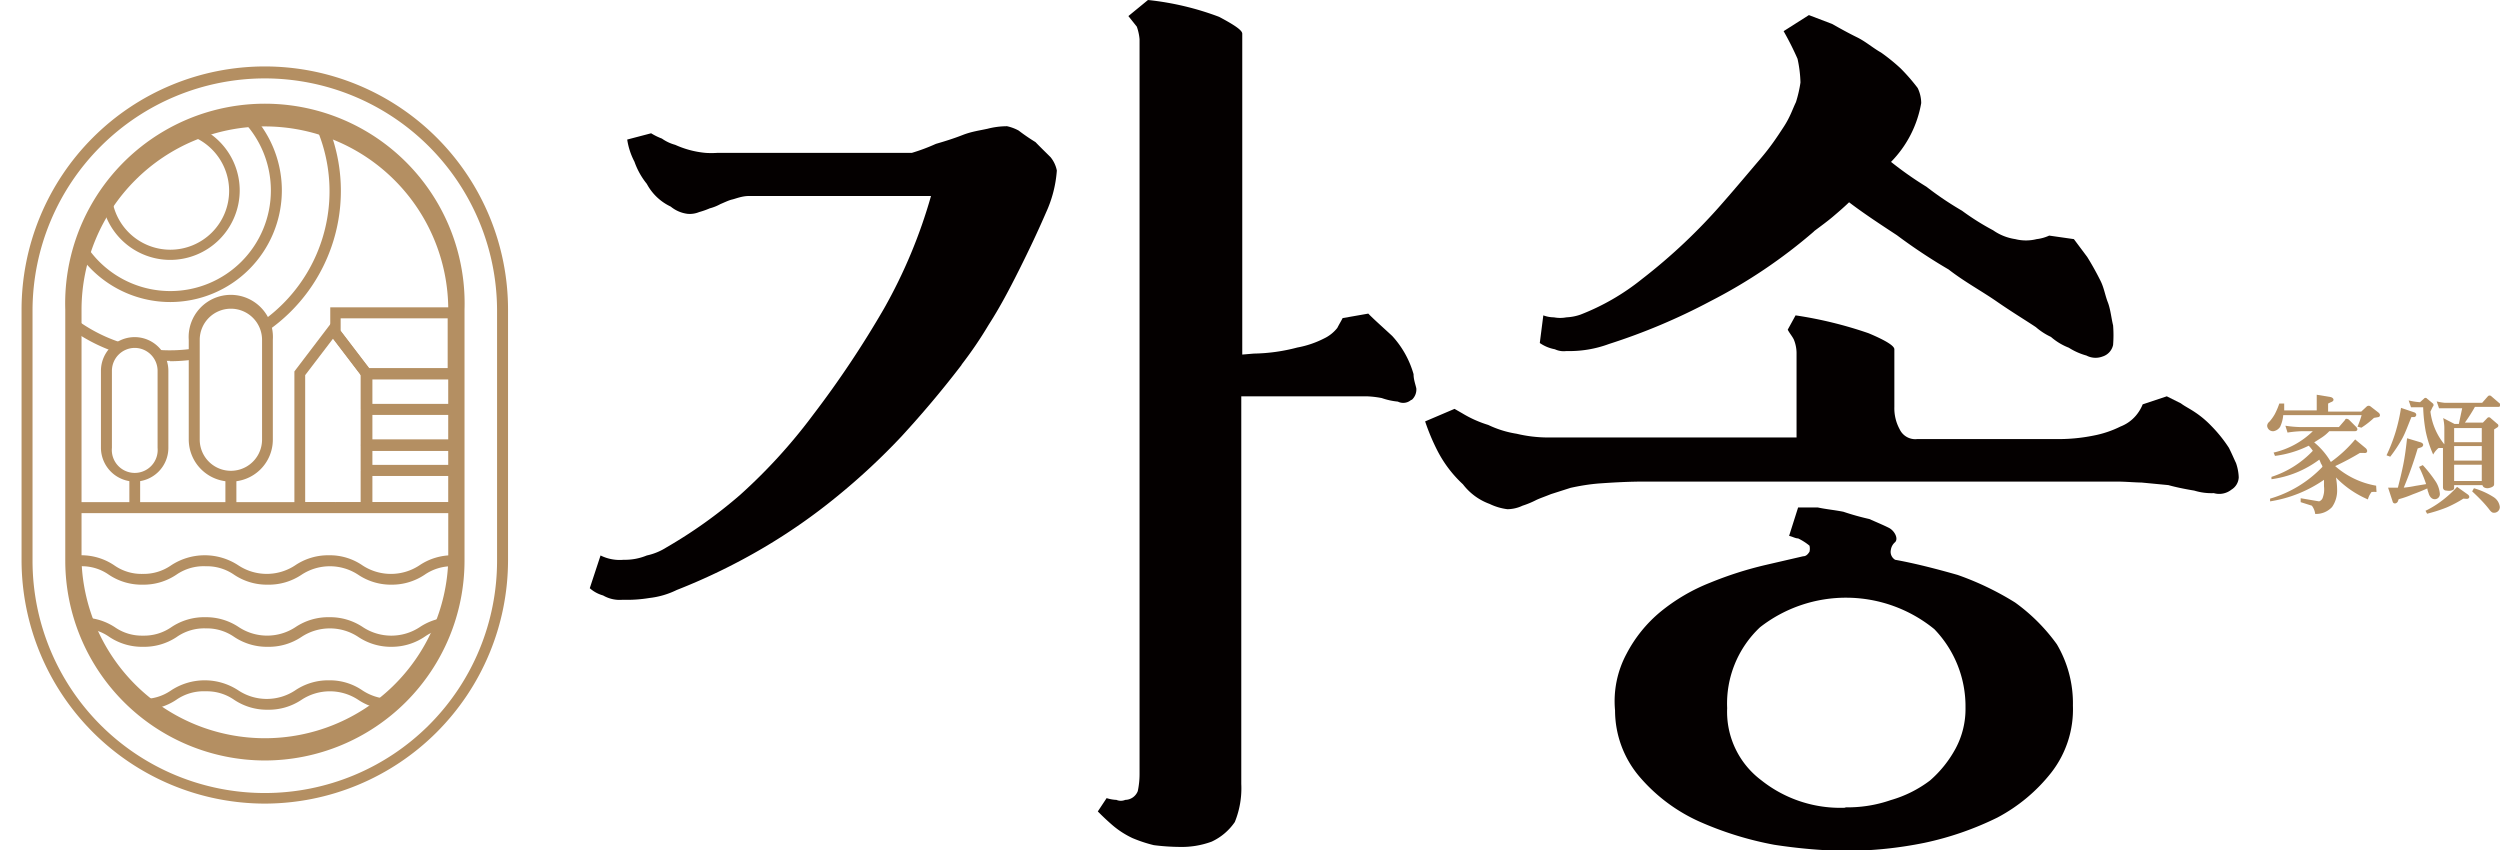
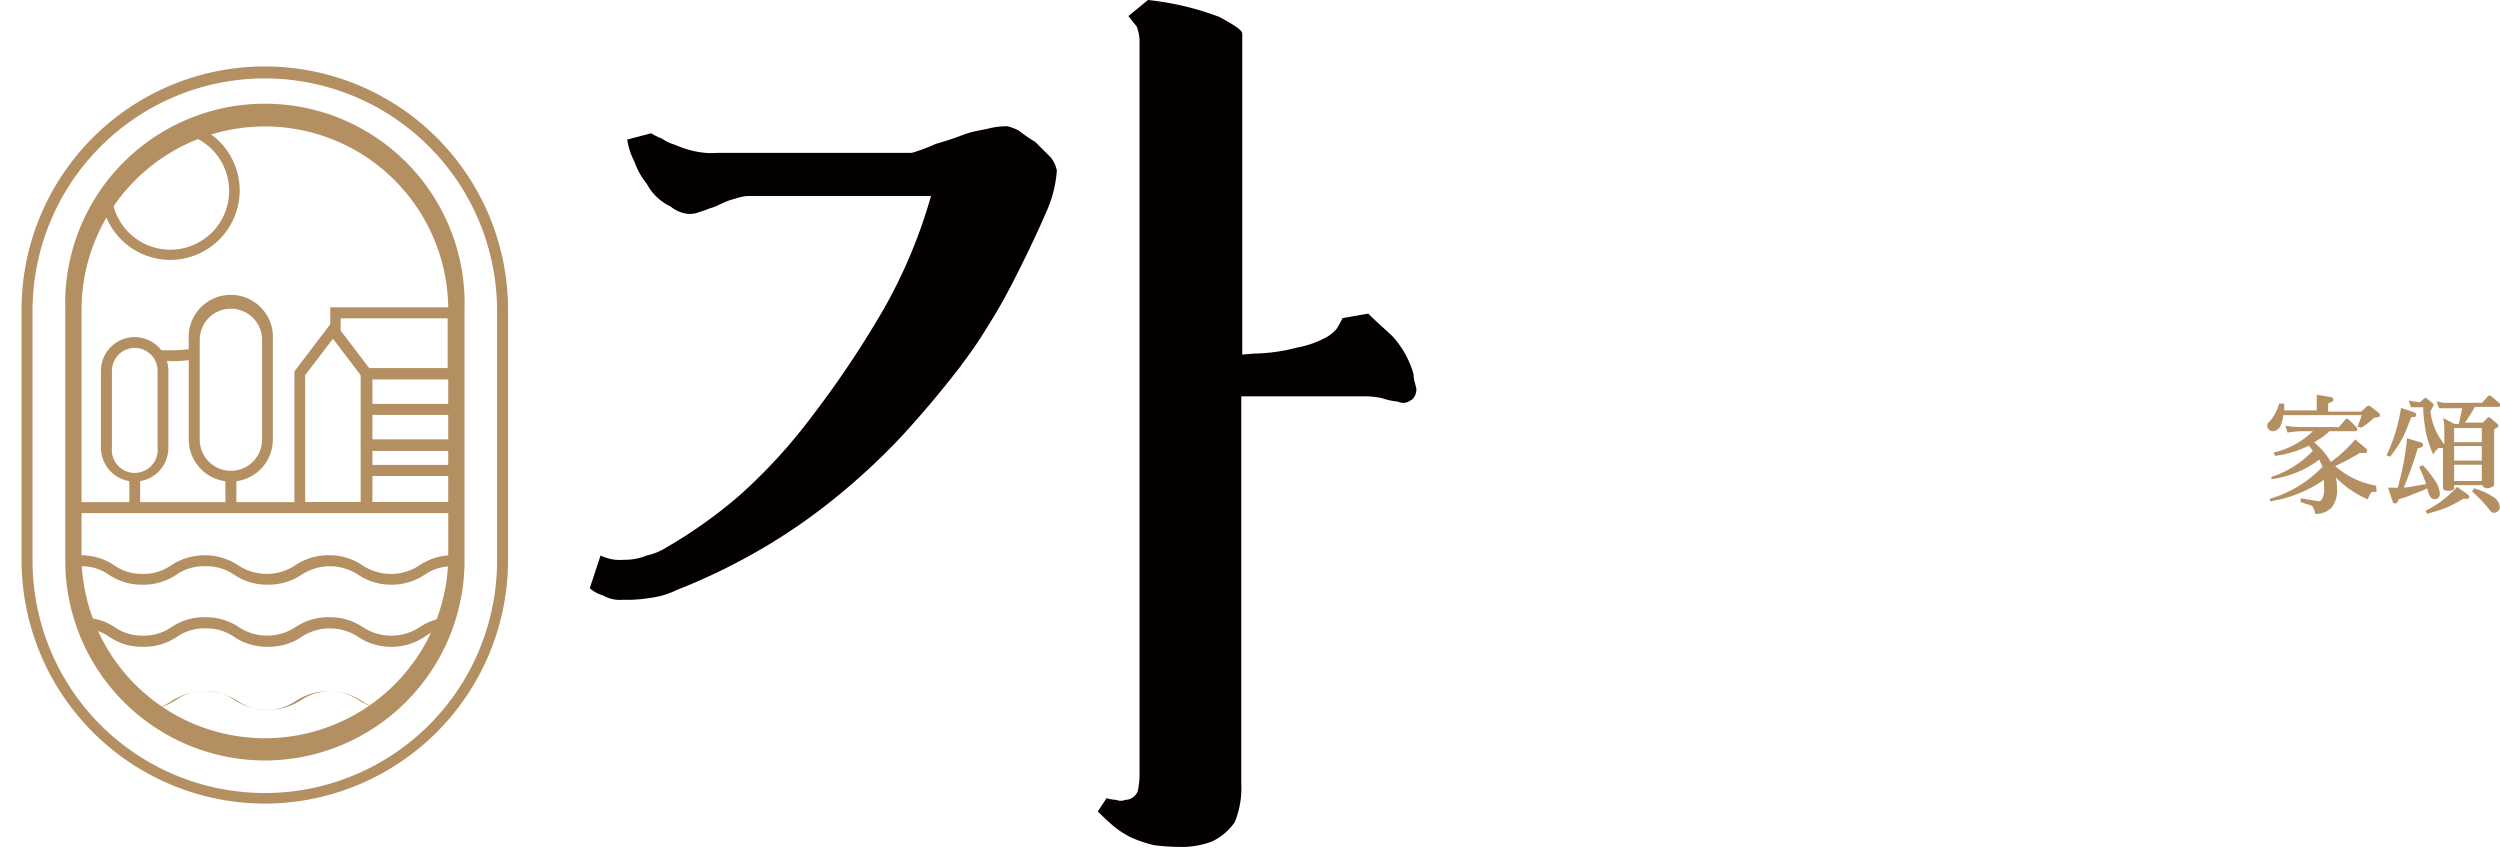
<svg xmlns="http://www.w3.org/2000/svg" id="레이어_1" data-name="레이어 1" viewBox="0 0 127.55 43.39">
  <defs>
    <style>.cls-1{fill:none;}.cls-2{clip-path:url(#clip-path);}.cls-3{fill:#040000;}.cls-4{fill:#b48f62;}.cls-5{clip-path:url(#clip-path-2);}</style>
    <clipPath id="clip-path" transform="translate(0 0)">
      <rect class="cls-1" width="127.55" height="43.39" />
    </clipPath>
    <clipPath id="clip-path-2" transform="translate(0 0)">
      <path class="cls-1" d="M3.74,15.8V28.61a9.77,9.77,0,1,0,19.54,0V15.8a9.77,9.77,0,0,0-19.54,0" />
    </clipPath>
  </defs>
  <g class="cls-2">
    <path class="cls-3" d="M49.05,18.63C48,20,47,21.17,46,22.26a33.68,33.68,0,0,1-3.31,3.08,29.69,29.69,0,0,1-3.71,2.59,31.15,31.15,0,0,1-4.45,2.17,4.24,4.24,0,0,1-1.4.41,7,7,0,0,1-1.36.09,1.69,1.69,0,0,1-1-.22,1.71,1.71,0,0,1-.68-.37l.55-1.67a2.2,2.2,0,0,0,1.18.22A2.91,2.91,0,0,0,33,28.34a3.07,3.07,0,0,0,1-.41,24.27,24.27,0,0,0,3.76-2.68,27.79,27.79,0,0,0,3.72-4.08,50.88,50.88,0,0,0,3.63-5.44A26.11,26.11,0,0,0,47.5,10H39.66c-.63,0-1.09,0-1.45,0s-.68.14-.86.18-.46.18-.59.23a2.34,2.34,0,0,1-.55.22,4.05,4.05,0,0,1-.54.19,1.25,1.25,0,0,1-.59.09,1.68,1.68,0,0,1-.86-.37A2.67,2.67,0,0,1,33,9.38a3.78,3.78,0,0,1-.63-1.13A3.56,3.56,0,0,1,32,7.12l1.22-.32a3.13,3.13,0,0,0,.55.27,2.15,2.15,0,0,0,.68.32A4.8,4.8,0,0,0,36,7.8a4.38,4.38,0,0,0,.59,0l9.93,0a9.76,9.76,0,0,0,1.23-.46c.45-.13.9-.27,1.36-.45s.86-.23,1.27-.32a4,4,0,0,1,1-.13,2.23,2.23,0,0,1,.59.22,9.93,9.93,0,0,0,.86.59c.27.28.5.5.77.77a1.55,1.55,0,0,1,.32.68,6.19,6.19,0,0,1-.55,2.14c-.41.95-.86,1.9-1.36,2.9s-1,1.95-1.58,2.85a20.2,20.2,0,0,1-1.36,2M72,20.4a.61.61,0,0,1-.68.09,3.44,3.44,0,0,1-.82-.18,4.91,4.91,0,0,0-.77-.09H63.33V40A4.56,4.56,0,0,1,63,41.94a2.92,2.92,0,0,1-1.18,1,4.42,4.42,0,0,1-1.63.27,11.09,11.09,0,0,1-1.32-.09,7,7,0,0,1-1.09-.36,4.53,4.53,0,0,1-1-.64c-.37-.32-.59-.54-.77-.72l.45-.68a1.86,1.86,0,0,0,.5.09.57.57,0,0,0,.45,0,.7.7,0,0,0,.64-.45,4.17,4.17,0,0,0,.09-.86V2A2.56,2.56,0,0,0,58,1.36L57.57.82l1-.82a14.53,14.53,0,0,1,3.63.86c.77.41,1.18.68,1.18.86V18.09l.59-.05a9.18,9.18,0,0,0,2.22-.31,4.92,4.92,0,0,0,1.36-.46,1.9,1.9,0,0,0,.68-.54c.09-.18.18-.32.27-.5L69.81,16c.27.28.68.64,1.22,1.14a4.84,4.84,0,0,1,1.09,1.95c0,.27.09.5.14.72a.71.71,0,0,1-.23.59" transform="translate(0 0)" />
-     <path class="cls-3" d="M109.34,24.62c-.41,0-.86-.05-1.4-.05h-24c-.91,0-1.68.05-2.27.09s-1.13.14-1.54.23l-1,.32c-.32.13-.59.22-.77.31a4.52,4.52,0,0,1-.68.28,1.85,1.85,0,0,1-.77.18,2.89,2.89,0,0,1-.91-.27,3,3,0,0,1-1.36-1A6.17,6.17,0,0,1,73.34,23a10.84,10.84,0,0,1-.63-1.5l1.5-.64.4.23a5.84,5.84,0,0,0,1.32.59,5.2,5.2,0,0,0,1.45.45,6.89,6.89,0,0,0,1.54.19c.54,0,1,0,1.32,0H91.66V18a1.84,1.84,0,0,0-.14-.68c-.09-.18-.22-.32-.31-.5l.4-.73a20.8,20.8,0,0,1,3.72.91c.86.36,1.32.64,1.32.82v2.94a2.24,2.24,0,0,0,.27,1.14.88.88,0,0,0,.91.5h7a9,9,0,0,0,2-.18,5.27,5.27,0,0,0,1.36-.46,1.94,1.94,0,0,0,.77-.54,2.08,2.08,0,0,0,.36-.59l1.23-.41.72.36c.18.14.45.27.73.46a4.87,4.87,0,0,1,.81.68,7.09,7.09,0,0,1,.91,1.13c.18.36.27.59.36.77a2.5,2.5,0,0,1,.14.73.77.77,0,0,1-.37.63,1,1,0,0,1-.9.18,3,3,0,0,1-1-.13c-.55-.09-1-.19-1.32-.28l-1.36-.13M92.57,11.79a26.64,26.64,0,0,1-5.31,3.58,31.32,31.32,0,0,1-5.17,2.18,5.79,5.79,0,0,1-2.17.36,1.07,1.07,0,0,1-.59-.09,2,2,0,0,1-.77-.32l.18-1.41a1.58,1.58,0,0,0,.54.1,1.7,1.7,0,0,0,.64,0,2.5,2.5,0,0,0,.72-.14,11.8,11.8,0,0,0,3.13-1.81,28.71,28.71,0,0,0,4.13-3.9c.72-.82,1.36-1.59,1.9-2.22S90.66,7,91,6.48s.45-.9.63-1.27a6.47,6.47,0,0,0,.23-1A6.3,6.3,0,0,0,91.71,3,15,15,0,0,0,91,1.59L92.29.77l1.18.45c.41.23.82.46,1.27.68s.82.55,1.23.78a9.56,9.56,0,0,1,1,.81,9.72,9.72,0,0,1,.87,1,1.78,1.78,0,0,1,.18.77,5.65,5.65,0,0,1-1.54,3,18.08,18.08,0,0,0,1.81,1.27,16.39,16.39,0,0,0,1.81,1.22,12.79,12.79,0,0,0,1.59,1,2.64,2.64,0,0,0,1.13.45,2.23,2.23,0,0,0,1.09,0,2.11,2.11,0,0,0,.64-.18l1.26.18.68.91c.28.45.5.86.68,1.22s.23.73.37,1.09.18.82.27,1.18a6.33,6.33,0,0,1,0,1,.79.79,0,0,1-.54.59,1,1,0,0,1-.82-.05,3.3,3.3,0,0,1-.9-.4,3.07,3.07,0,0,1-.91-.55,3.31,3.31,0,0,1-.77-.5c-.54-.36-1.22-.77-2-1.31s-1.64-1-2.45-1.63A28.1,28.1,0,0,1,96.78,12c-.9-.59-1.72-1.13-2.44-1.68-.28.27-.55.5-.82.73s-.64.5-1,.77m1.72,31.6a27.77,27.77,0,0,1-3.72-.32,17.1,17.1,0,0,1-3.81-1.18,8.7,8.7,0,0,1-3-2.22,5.22,5.22,0,0,1-1.31-3.45,5.11,5.11,0,0,1,.59-2.9,6.94,6.94,0,0,1,1.72-2.13,9.5,9.5,0,0,1,2.54-1.49,18.59,18.59,0,0,1,2.85-.91L92,28.38c.14,0,.23-.09.32-.23a.67.67,0,0,0,0-.31,2.79,2.79,0,0,0-.58-.37c-.14,0-.28-.09-.46-.13l.46-1.45h1c.41.09.86.13,1.31.22a13,13,0,0,0,1.32.37c.41.18.72.31,1,.45s.5.54.32.73a.63.63,0,0,0-.22.4.47.47,0,0,0,.22.5c1,.18,2.09.46,3.18.77a14.8,14.8,0,0,1,2.94,1.41,9.36,9.36,0,0,1,2.13,2.13,5.92,5.92,0,0,1,.82,3.13,5.25,5.25,0,0,1-1.09,3.4,8.61,8.61,0,0,1-2.76,2.31A15.82,15.82,0,0,1,98.19,43a20.22,20.22,0,0,1-3.9.41m-.14-2.22a6.7,6.7,0,0,0,2.32-.37,6.09,6.09,0,0,0,2-1,5.85,5.85,0,0,0,1.31-1.64,4.27,4.27,0,0,0,.5-2.08,5.67,5.67,0,0,0-1.59-4A7.13,7.13,0,0,0,89.8,32a5.34,5.34,0,0,0-1.68,4.13,4.36,4.36,0,0,0,1.73,3.67,6.47,6.47,0,0,0,4.3,1.41" transform="translate(0 0)" />
    <path class="cls-4" d="M13.51,41A12.43,12.43,0,0,1,1.1,28.61V15.8a12.41,12.41,0,0,1,24.82,0V28.61A12.43,12.43,0,0,1,13.51,41M13.51,4A11.86,11.86,0,0,0,1.66,15.8V28.61a11.85,11.85,0,0,0,23.7,0V15.8A11.86,11.86,0,0,0,13.51,4" transform="translate(0 0)" />
  </g>
  <g class="cls-5">
    <path class="cls-4" d="M8.69,13.26a3.54,3.54,0,1,1,3.54-3.54,3.55,3.55,0,0,1-3.54,3.54m0-6.52a3,3,0,1,0,3,3,3,3,0,0,0-3-3" transform="translate(0 0)" />
-     <path class="cls-4" d="M8.69,15.41a5.69,5.69,0,1,1,5.69-5.69,5.7,5.7,0,0,1-5.69,5.69m0-10.82a5.13,5.13,0,1,0,5.13,5.13A5.13,5.13,0,0,0,8.69,4.59" transform="translate(0 0)" />
    <path class="cls-4" d="M8.69,18.41l-.65,0,0-.56a8.25,8.25,0,0,0,1.79-.06l.08.55a8.79,8.79,0,0,1-1.26.09" transform="translate(0 0)" />
-     <path class="cls-4" d="M6,18a8.69,8.69,0,1,1,7.67-1.13l-.32-.46a8.12,8.12,0,1,0-7.17,1.07Z" transform="translate(0 0)" />
    <path class="cls-4" d="M6.87,24.57a1.73,1.73,0,0,1-1.72-1.72V18.92a1.72,1.72,0,1,1,3.44,0v3.93a1.72,1.72,0,0,1-1.72,1.72m0-6.82a1.17,1.17,0,0,0-1.16,1.17v3.93a1.17,1.17,0,1,0,2.33,0V18.92a1.17,1.17,0,0,0-1.17-1.17" transform="translate(0 0)" />
    <rect class="cls-4" x="6.6" y="24.3" width="0.55" height="1.6" />
    <path class="cls-4" d="M11.78,24.57a2.15,2.15,0,0,1-2.15-2.14V17.34a2.15,2.15,0,1,1,4.29,0v5.09a2.14,2.14,0,0,1-2.14,2.14m0-8.82a1.59,1.59,0,0,0-1.59,1.59v5.09a1.59,1.59,0,0,0,3.18,0V17.34a1.59,1.59,0,0,0-1.59-1.59" transform="translate(0 0)" />
    <rect class="cls-4" x="11.5" y="24.3" width="0.56" height="1.6" />
    <polygon class="cls-4" points="17.1 26.17 15.02 26.17 15.02 18.95 16.99 16.36 17.32 16.81 17.15 16.94 17.21 16.99 15.57 19.14 15.57 25.62 17.1 25.62 17.1 26.17" />
    <path class="cls-4" d="M23.42,19.35h-5v-.21l-1.57-2.07V15.68h6.59Zm-4.58-.56h4V16.24H17.38v.64Z" transform="translate(0 0)" />
    <polygon class="cls-4" points="18.46 19.21 16.88 17.14 17.32 16.81 18.95 18.95 18.95 19.04 18.66 19.05 18.46 19.21" />
    <path class="cls-4" d="M23.42,21.16h-5V18.79h5ZM19,20.61h3.9V19.35H19Z" transform="translate(0 0)" />
    <rect class="cls-4" x="18.4" y="19.07" width="0.56" height="1.82" />
    <path class="cls-4" d="M23.42,23h-5V20.61h5ZM19,22.43h3.9V21.16H19Z" transform="translate(0 0)" />
    <rect class="cls-4" x="18.4" y="20.89" width="0.56" height="1.82" />
    <path class="cls-4" d="M23.42,24.28h-5V22.43h5ZM19,23.72h3.9V23H19Z" transform="translate(0 0)" />
    <rect class="cls-4" x="18.4" y="22.7" width="0.56" height="1.3" />
    <path class="cls-4" d="M23.42,26.17h-5V23.72h5ZM19,25.62h3.9V24.28H19Z" transform="translate(0 0)" />
    <polygon class="cls-4" points="18.96 26.17 17.11 26.17 17.11 25.62 18.4 25.62 18.4 24 18.96 24 18.96 26.17" />
    <rect class="cls-4" x="4.13" y="25.62" width="19" height="0.56" />
    <path class="cls-4" d="M20,29.83a3,3,0,0,1-1.73-.51,2.63,2.63,0,0,0-2.88,0,3,3,0,0,1-1.73.51,3,3,0,0,1-1.72-.51,2.44,2.44,0,0,0-1.44-.43A2.45,2.45,0,0,0,9,29.32a3,3,0,0,1-1.72.51,3,3,0,0,1-1.73-.51,2.39,2.39,0,0,0-1.44-.43v-.56a3,3,0,0,1,1.73.52,2.41,2.41,0,0,0,1.44.43,2.44,2.44,0,0,0,1.44-.43,3.12,3.12,0,0,1,3.45,0,2.63,2.63,0,0,0,2.88,0,3,3,0,0,1,1.73-.52,2.94,2.94,0,0,1,1.72.52,2.64,2.64,0,0,0,2.89,0,3,3,0,0,1,1.73-.52v.56a2.45,2.45,0,0,0-1.45.43,3,3,0,0,1-1.72.51" transform="translate(0 0)" />
    <path class="cls-4" d="M20,33a3,3,0,0,1-1.73-.51,2.63,2.63,0,0,0-2.88,0,3,3,0,0,1-1.73.51,3,3,0,0,1-1.72-.51,2.44,2.44,0,0,0-1.44-.43A2.45,2.45,0,0,0,9,32.51,3,3,0,0,1,7.3,33a3,3,0,0,1-1.73-.51,2.39,2.39,0,0,0-1.44-.43v-.55A3,3,0,0,1,5.86,32a2.41,2.41,0,0,0,1.44.43A2.44,2.44,0,0,0,8.74,32a3,3,0,0,1,1.73-.51,3,3,0,0,1,1.72.51,2.63,2.63,0,0,0,2.88,0,3,3,0,0,1,1.73-.51,3,3,0,0,1,1.72.51,2.64,2.64,0,0,0,2.89,0,3,3,0,0,1,1.73-.51v.55a2.45,2.45,0,0,0-1.45.43A3,3,0,0,1,20,33" transform="translate(0 0)" />
-     <path class="cls-4" d="M20,36.21a3,3,0,0,1-1.73-.51,2.63,2.63,0,0,0-2.88,0,3,3,0,0,1-1.73.51,3,3,0,0,1-1.72-.51,2.44,2.44,0,0,0-1.44-.43A2.45,2.45,0,0,0,9,35.7a3,3,0,0,1-1.72.51,3,3,0,0,1-1.73-.51,2.39,2.39,0,0,0-1.44-.43v-.56a3,3,0,0,1,1.73.52,2.41,2.41,0,0,0,1.44.43,2.44,2.44,0,0,0,1.44-.43,3.12,3.12,0,0,1,3.45,0,2.63,2.63,0,0,0,2.88,0,3,3,0,0,1,1.73-.52,2.94,2.94,0,0,1,1.72.52,2.64,2.64,0,0,0,2.89,0,3,3,0,0,1,1.73-.52v.56a2.45,2.45,0,0,0-1.45.43,3,3,0,0,1-1.72.51" transform="translate(0 0)" />
+     <path class="cls-4" d="M20,36.21a3,3,0,0,1-1.73-.51,2.63,2.63,0,0,0-2.88,0,3,3,0,0,1-1.73.51,3,3,0,0,1-1.72-.51,2.44,2.44,0,0,0-1.44-.43A2.45,2.45,0,0,0,9,35.7a3,3,0,0,1-1.72.51,3,3,0,0,1-1.73-.51,2.39,2.39,0,0,0-1.44-.43a3,3,0,0,1,1.73.52,2.41,2.41,0,0,0,1.44.43,2.44,2.44,0,0,0,1.44-.43,3.12,3.12,0,0,1,3.45,0,2.63,2.63,0,0,0,2.88,0,3,3,0,0,1,1.73-.52,2.94,2.94,0,0,1,1.72.52,2.64,2.64,0,0,0,2.89,0,3,3,0,0,1,1.73-.52v.56a2.45,2.45,0,0,0-1.45.43,3,3,0,0,1-1.72.51" transform="translate(0 0)" />
  </g>
  <g class="cls-2">
    <path class="cls-4" d="M13.51,38.8A10.2,10.2,0,0,1,3.33,28.61V15.8a10.19,10.19,0,1,1,20.37,0V28.61A10.2,10.2,0,0,1,13.51,38.8m0-32.35A9.36,9.36,0,0,0,4.16,15.8V28.61a9.36,9.36,0,0,0,18.71,0V15.8a9.36,9.36,0,0,0-9.36-9.35" transform="translate(0 0)" />
    <path class="cls-4" d="M121.12,21.32a4.46,4.46,0,0,1-.64.5l-.2-.05a5.12,5.12,0,0,0,.21-.59h-4a1.73,1.73,0,0,1-.16.6A.52.52,0,0,1,116,22a.3.3,0,0,1-.33-.27.28.28,0,0,1,.11-.21,2.21,2.21,0,0,0,.28-.39,3.78,3.78,0,0,0,.23-.54l.25,0c0,.11,0,.26,0,.35h1.66v-.37s0-.09,0-.17,0-.18,0-.26l.72.12c.16.05.2.2,0,.26l-.14.07V21h1.69l.28-.26a.15.15,0,0,1,.2,0l.4.31c.1.08.1.2,0,.23Zm.13,3.78a2.1,2.1,0,0,0-.25,0,1,1,0,0,0-.19.38,5,5,0,0,1-1.63-1.12,3.52,3.52,0,0,1,.06.63,1.46,1.46,0,0,1-.26.88,1.11,1.11,0,0,1-.86.35.84.84,0,0,0-.17-.42l-.57-.18,0-.2.94.16a.3.3,0,0,0,.19-.2,1.3,1.3,0,0,0,.06-.25,1.39,1.39,0,0,0,0-.32c0-.12,0-.21,0-.33a6.62,6.62,0,0,1-2.75,1.1l0-.14a6,6,0,0,0,2.67-1.62c0-.06-.05-.13-.08-.18a1.54,1.54,0,0,0-.08-.19,5.26,5.26,0,0,1-2.44,1l0-.12A5,5,0,0,0,118,23a1.6,1.6,0,0,0-.21-.26,5.42,5.42,0,0,1-1.72.52l-.07-.17A4.19,4.19,0,0,0,118,22h-.58a5.69,5.69,0,0,0-.71.07l-.11-.35a5.55,5.55,0,0,0,.82.07h1.91l.32-.37c0-.07.12-.07.2,0l.36.36c.11.11.07.22-.07.22h-1.3a2.15,2.15,0,0,1-.38.32l-.39.25a3.71,3.71,0,0,1,.85,1h0a.08.08,0,0,0,0,0l0,0a6.56,6.56,0,0,0,1.24-1.15l.53.44c.13.11.11.28-.08.25l-.21,0a13.5,13.5,0,0,1-1.26.67,4.27,4.27,0,0,0,2.09,1Z" transform="translate(0 0)" />
    <path class="cls-4" d="M121.76,23.23a8.6,8.6,0,0,0,.46-1.18,8.81,8.81,0,0,0,.28-1.24l.68.23c.13.05.13.2,0,.24l-.15,0c-.19.46-.3.78-.46,1.08a7.16,7.16,0,0,1-.62.94Zm.58,2.35c-.06.13-.24.15-.27,0l-.23-.7h.5c.11-.43.2-.8.28-1.2s.13-.8.19-1.32l.7.21c.19.07.13.22,0,.26l-.16.05a19.29,19.29,0,0,1-.71,2,5.35,5.35,0,0,0,.59-.09l.55-.09a6.82,6.82,0,0,0-.36-.88l.19-.09a6.72,6.72,0,0,1,.64.81,1.35,1.35,0,0,1,.23.64.26.26,0,0,1-.26.29c-.16,0-.27-.14-.32-.33a1,1,0,0,1-.06-.22c-.15.07-.44.19-.74.3a5.26,5.26,0,0,1-.72.25Zm4.28-.83h-1.41v.14c0,.05,0,.1-.15.14a.54.54,0,0,1-.23,0c-.13,0-.19-.07-.19-.17l0-1v-1a1.45,1.45,0,0,0-.23,0,1.23,1.23,0,0,0-.27.33,5.93,5.93,0,0,1-.38-1.18,8.3,8.3,0,0,1-.13-1.23h-.31l-.31,0-.12-.35a3.15,3.15,0,0,0,.58.09l.2-.18a.1.1,0,0,1,.16,0l.29.24a.11.11,0,0,1,0,.17L124,21a3.28,3.28,0,0,0,.71,1.67V21.8a2.42,2.42,0,0,0-.06-.47l.58.3h.22l.17-.8h-.48c-.19,0-.51,0-.7,0l-.12-.35a2.7,2.7,0,0,0,.4.07l.42,0h1.5l.3-.34a.12.12,0,0,1,.16,0l.43.37a.1.1,0,0,1-.06.18h-1.2a8.33,8.33,0,0,1-.51.8h.92l.22-.23a.11.11,0,0,1,.17,0l.35.3a.1.1,0,0,1,0,.17l-.17.11v2.76c0,.08,0,.12-.11.18a.73.73,0,0,1-.22.06c-.15,0-.25-.07-.25-.14Zm-.94.69a6,6,0,0,1-.85.45,7.67,7.67,0,0,1-1,.32l-.08-.15a5,5,0,0,0,.87-.54,5.65,5.65,0,0,0,.74-.68l.55.39c.14.11.06.24-.08.22Zm.94-3.6h-1.41v.72h1.41Zm0,.92h-1.41v.74h1.41Zm0,.95h-1.41v.83h1.41Zm-.4,1.2a3.86,3.86,0,0,1,1,.45.69.69,0,0,1,.32.5.29.29,0,0,1-.32.3c-.07,0-.14-.06-.22-.17a5.51,5.51,0,0,0-.39-.45c-.17-.18-.33-.33-.48-.47Z" transform="translate(0 0)" />
  </g>
</svg>